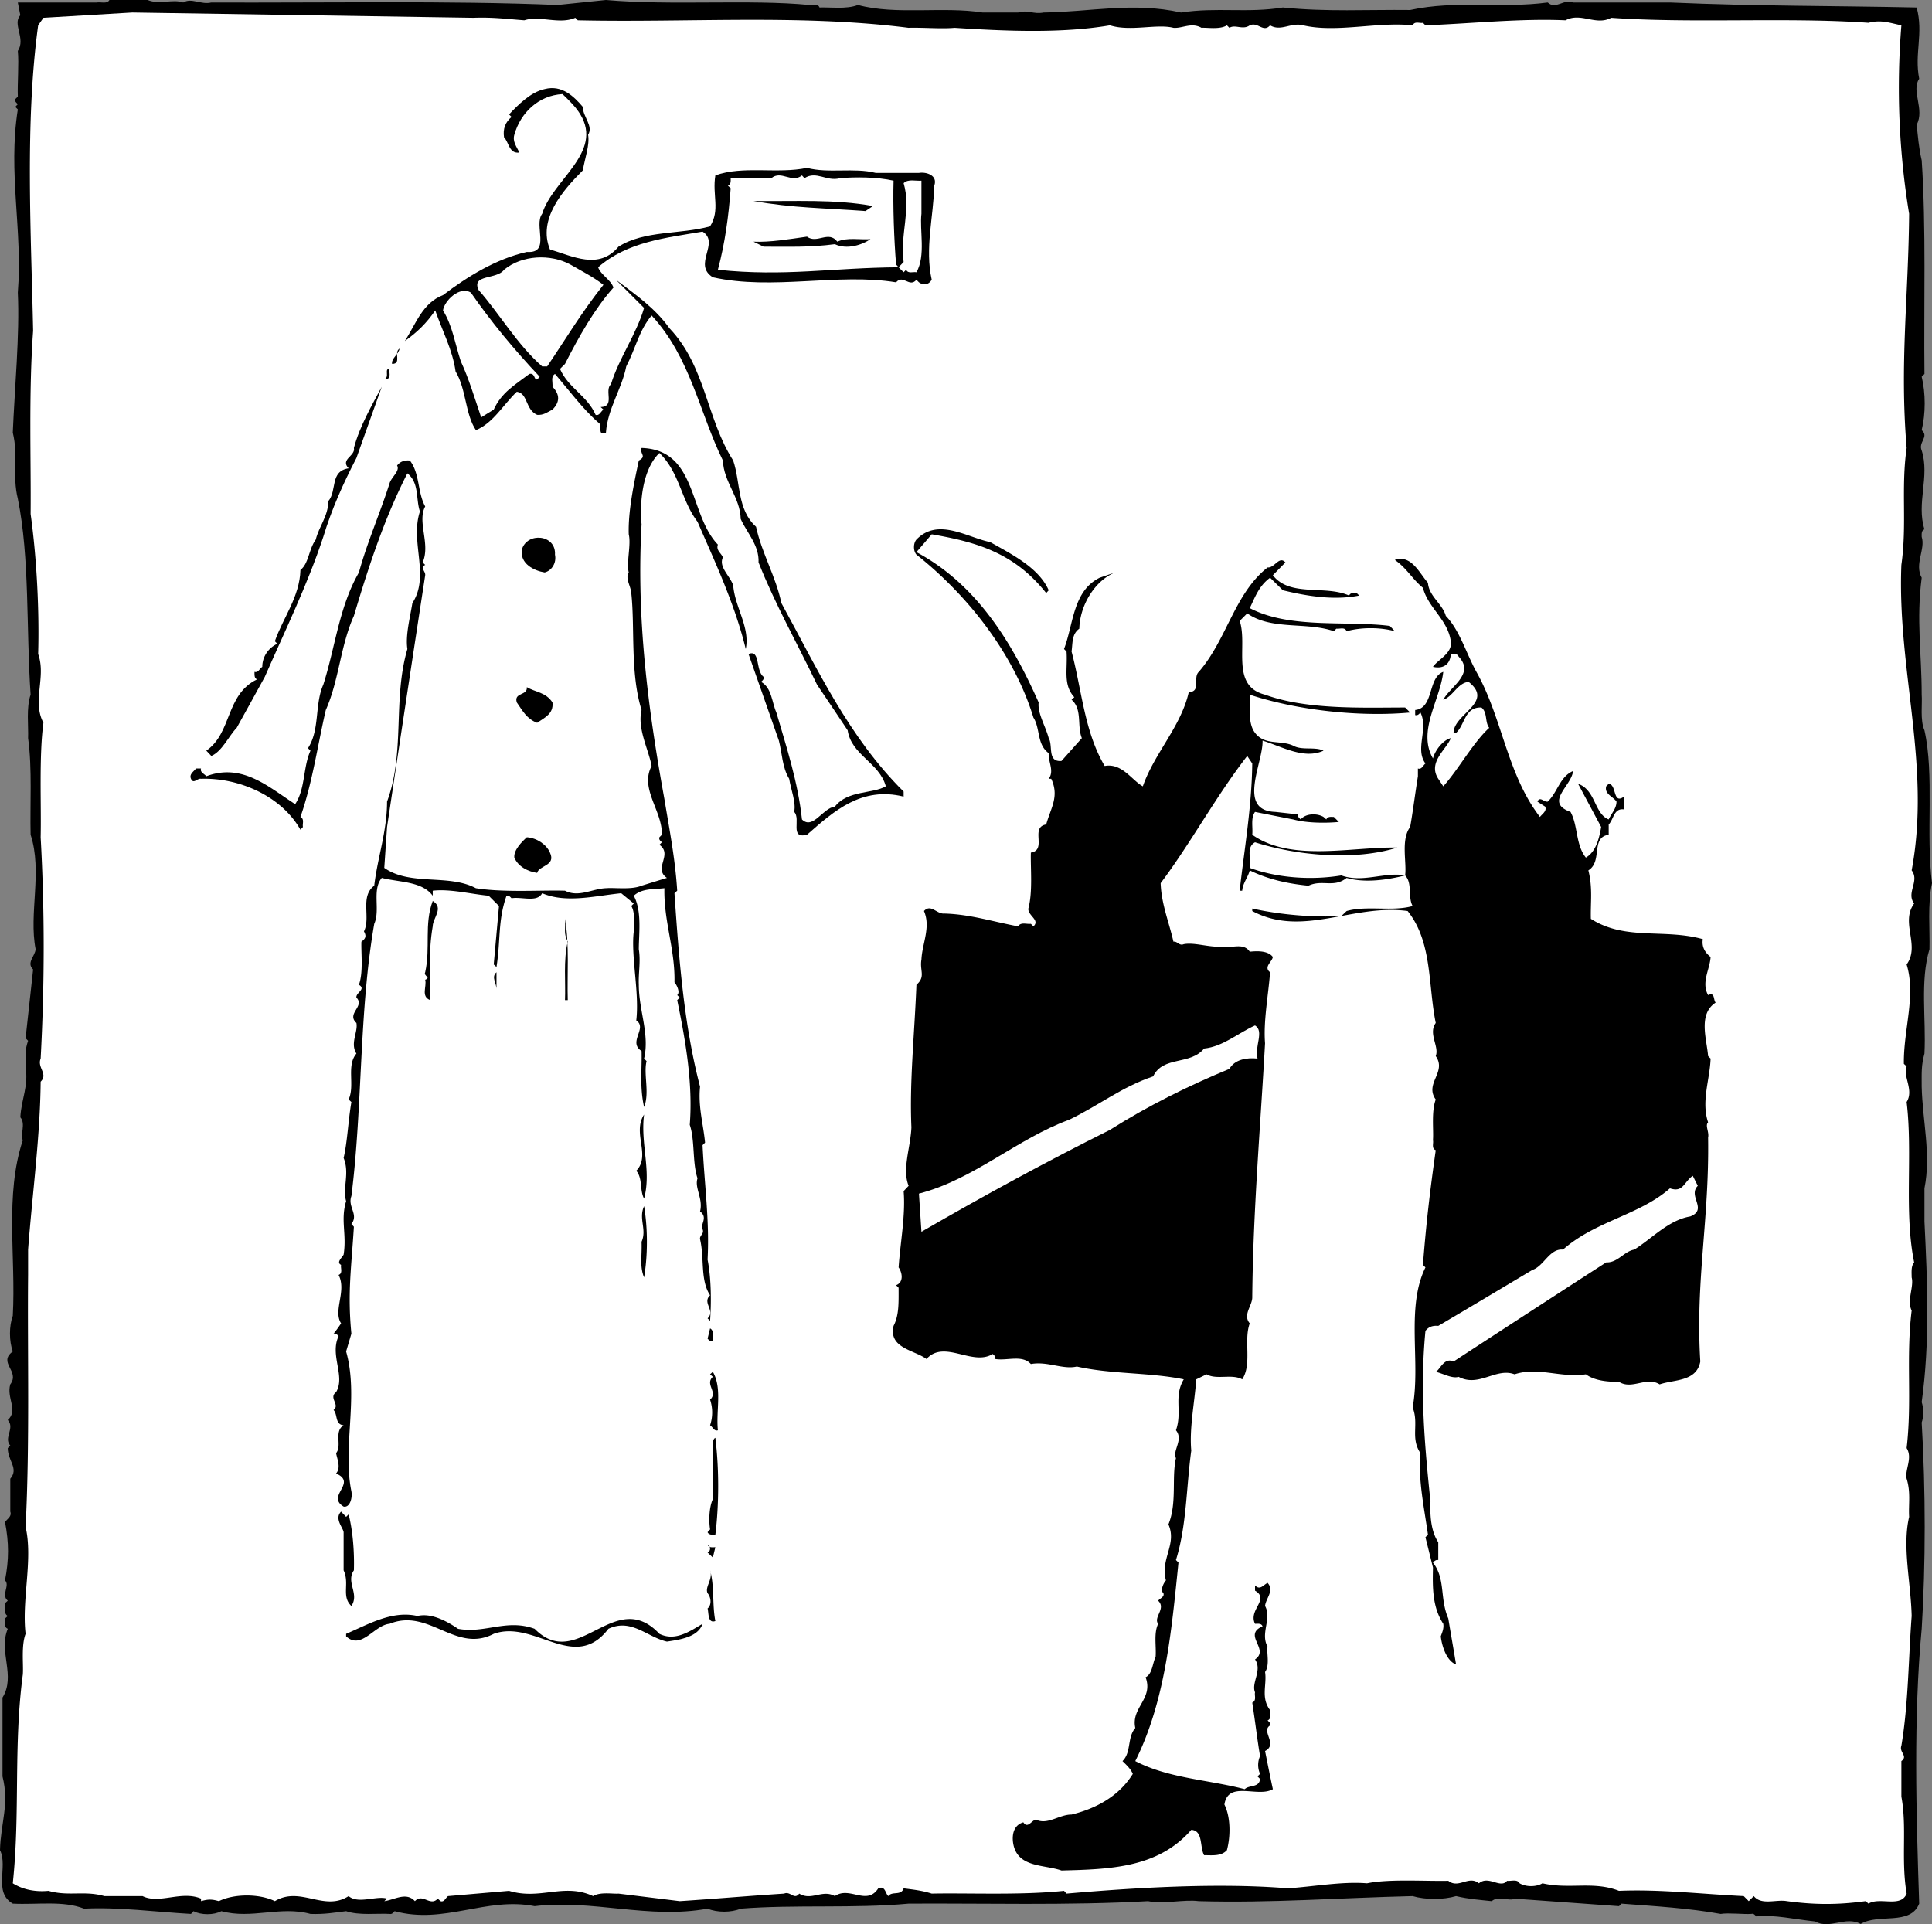
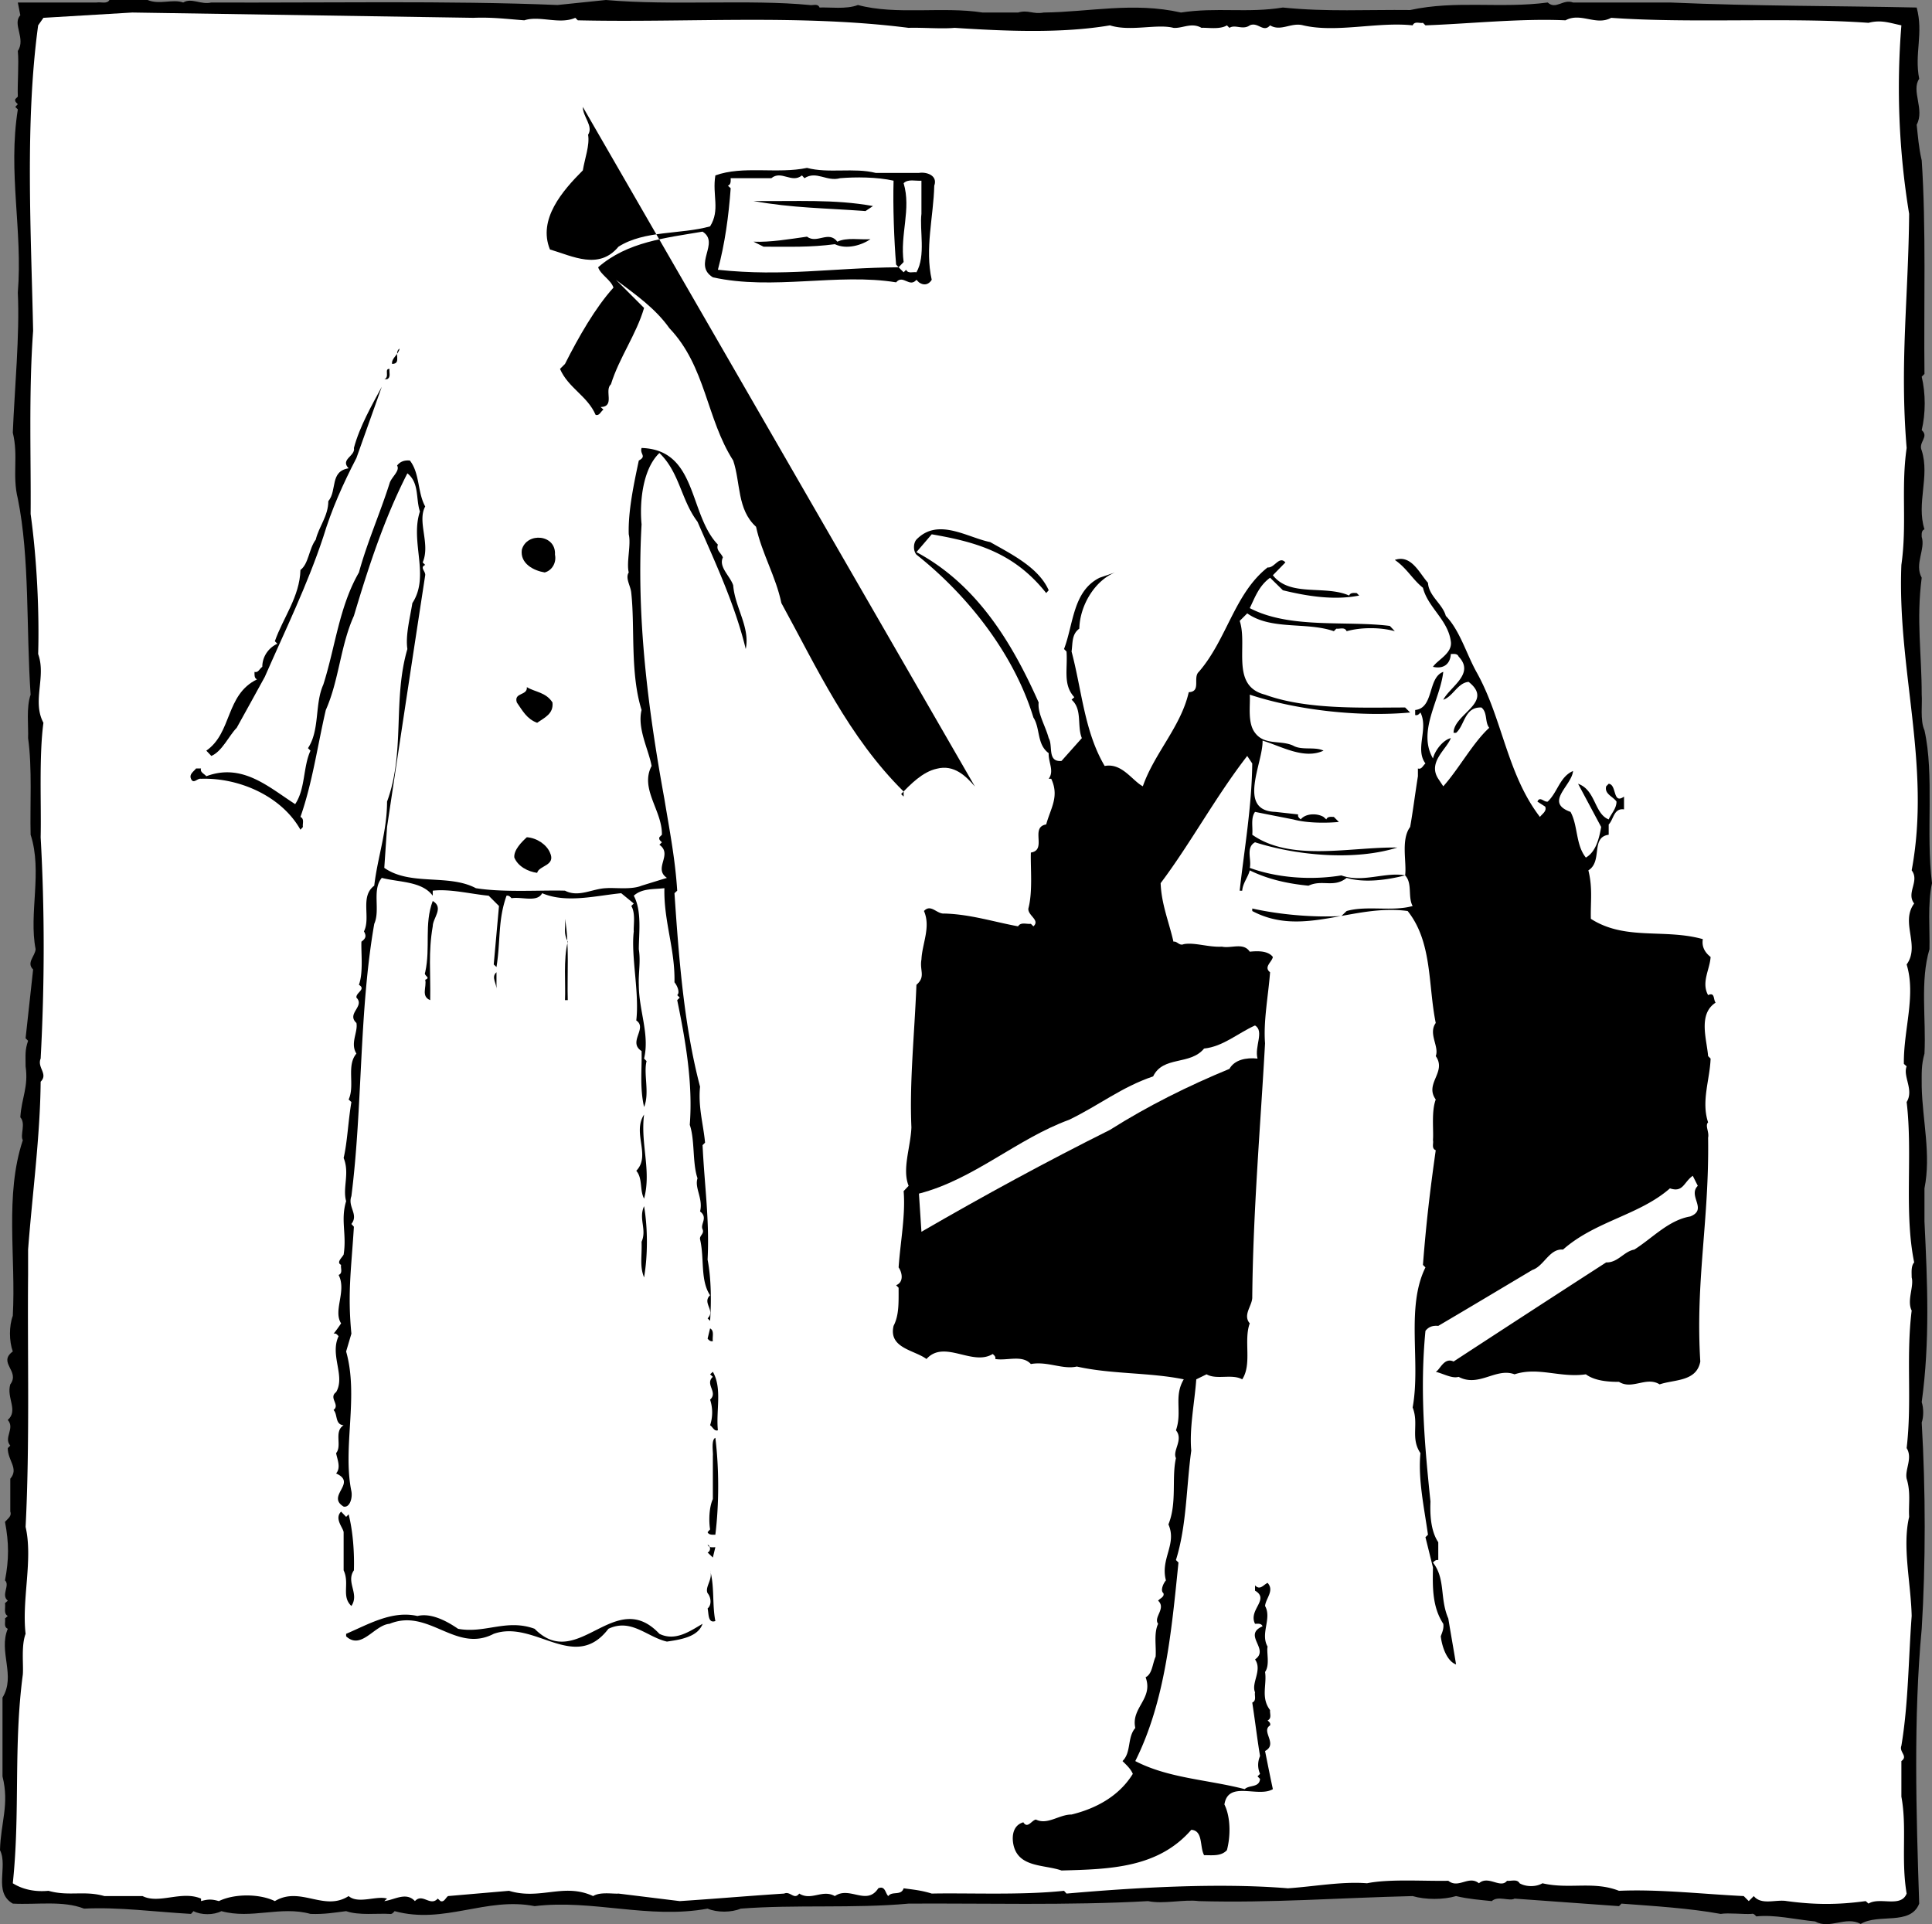
<svg xmlns="http://www.w3.org/2000/svg" width="256.539" height="255.534">
  <rect width="100%" height="100%" fill="#808080" stroke="none" />
  <path d="M14.531 0h5.067c1.597.664 3.3-.168 4.73.332 1.102-.668 2.367.332 3.735 0 14.433.066 31.695-.266 45.96.332L80.457 0c8.766.766 19.098-.102 27.031.664.434.102 1.098-.266 1.332.336 1.301-.066 3.567.266 5.102-.336 5.066 1.367 11.23.168 16.562 1h4.7c1.367-.398 1.968.27 3.402 0 6.066-.066 11.898-1.43 18.23 0 4.73-.73 8.797.102 13.532-.664 5.832.598 11.23.266 16.898.332 6.098-1.332 12-.168 18.266-1 1.097 1 2.031-.5 3.363 0h12.867c11.465.5 22.2.434 32.762.668.934 3.465-.332 6.098.336 9.465-1.102 1.601.765 4.066-.336 6.098.168 1.5.27 3.035.668 4.734.601 8.867.266 19.332.367 28.363l-.367.367c.531 2.2.531 4.899 0 7.098 1.031.902-.5 1.602 0 2.7 1.101 3.468-.734 7 .367 10.468-.434.164-.367.664-.367 1 .531 1.633-1 3.629 0 5.43-.734 5.668 0 9.968 0 15.53.101 1.204-.234 3.403.367 4.735 1.332 5.934.164 13.7 1 20.297-.601 2.703-.266 6.235-.336 8.77-1.265 4.23-.43 9.23-.664 13.863-.434 1.598-.367 2.531-.367 4.398.101 4.465 1.266 9.032.367 13.5v4.399c.399 8.2.734 15.965-.367 23.996.266.77.266 1.969 0 2.7.531 8.968.531 18.866 0 27.398-1.102 11.734-.734 24.5-.332 36.496-1.168 2.968-5.402 1.265-7.766 2.699-2.035-1.098-4.066.77-6.066-.332-2.633-.266-5.434-.934-7.801-.668-.168-.164-.332-.434-.668-.332-1 .066-3.031-.168-4.062 0-4.204-.766-8.77-1.031-13.168-1.367l-.332.336c-4.668-.336-9.235-.668-13.868-1-.664.398-2.199-.434-3.03.332-1.536-.168-3.067-.266-4.735-.668-1.7.5-4.067.5-5.766 0-9.863.234-18.762.933-28.394.668-1.934-.266-4.735.433-6.735 0-10.398.597-22.496.265-31.797.332-7.265.668-15.03.101-22.297.668-1.265.53-3.132.53-4.398 0-7.832 1.433-15.3-1.266-22.965-.332-6.433-1.27-12 2.464-18.597.664-.168.199-.336.433-.668.367-1.532-.102-4.067.234-5.766-.367-1.602.199-2.867.433-4.734.367-3.965-1.102-7.832.734-11.832-.367-1 .535-2.7.535-3.7 0l-.332.367c-4.734-.266-9.633-.934-14.199-.7-2.8-1.1-6.266-.5-9.465-.667-2.633-1.532-.601-4.899-1.699-7.098.098-3.7 1.266-6.066.332-9.8V225.44c1.8-2.898-.566-6.101.7-9.132-.598-.266-.266-.934-.368-1.368l.367-.332c-.597-.332-.265-1.101-.367-1.699l.367-.336c-.933-.765.336-2.031-.367-2.699.535-2.766.535-4.965 0-7.766.367-.43.934-.765.703-1.363v-4.367c1.164-1.367-.336-2.367-.336-4.066l.336-.333c-.933-1.035.664-2.3-.336-3.402 1.434-1.265-.199-2.933.336-4.73 1.332-1.77-1.703-2.868.332-4.368-.5-1.367-.5-3.402 0-4.734.434-7.797-1.101-15.996 1.332-23.328-.398-.668.434-2.203-.332-3.035.168-2.633 1.098-4 .7-6.766 0-1.535-.102-2.133.331-3.398l-.332-.336c.332-3.031.668-6.063 1-9.133-.933-.898.266-1.766.332-2.695-.933-4.735.934-10.301-.664-15.2-.101-3.902.23-8.8-.336-12.832.067-1.535-.265-4.066.336-5.77-.601-8.694-.101-18.163-1.699-26.026-.77-3.102.098-5.668-.668-8.766.235-5.766.934-13.031.668-18.598.664-8.3-1.336-15.898 0-24.332l-.336-.332.336-.367c-.168-.168-.433-.336-.336-.668l.336-.332c-.07-1.703.164-4.398 0-6.066 1.098-1.633-.77-3.567.332-4.735L2.367.332h10.465c.598-.098 1.367.234 1.7-.332" />
  <path fill="#fff" d="M62.86 2.367c2.53-.101 4.5.164 6.765.332 2.031-.668 4.664.598 6.766-.332l.332.332c14.632.332 29.5-.832 43.93 1 1.699-.066 4.402.164 6.1 0 6.665.434 14.196.766 20.63-.332 2.699.863 6.234-.234 8.433.332 1.2.098 2.368-.765 3.73 0 .669-.066 2.434.266 3.368-.332l.336.332c.766-.5 1.766.332 2.7-.332 1.097-.5 1.796 1.031 2.698 0 1.434.863 2.801-.433 4.399 0 4.398 1.031 9.898-.5 14.531 0 .27-.601.934-.234 1.367-.336l.332.336c6.168-.234 12.602-.933 18.598-.668 2.035-1.101 4.035.766 6.066-.332 10.735.766 23.434-.101 34.164.664 1.668-.433 2.766 0 4.368.336a103.43 103.43 0 0 0 1.03 25.028c-.097 11.234-1.265 19.832-.331 31.097-.766 5.399.066 10.133-.7 15.531-.566 13.934 3.965 26.633 1.368 40.563 1.097 1.434-.77 2.969.332 4.402-1.867 2.532.832 5.567-1 8.098 1.265 4.133-.434 8.7-.367 13.2l.367.331c-.531 1.332 1 3.133 0 4.735.832 6.93-.367 14.597 1 21.296-.434.5-.332 1.332-.332 2 .332 1.2-.668 3.067 0 4.399-.77 6.265.066 12-.668 18.265.832 1.333-.266 2.868 0 4.067.566 1.832.234 3.367.332 5.066-.934 3.965.234 8.766.336 13.164-.434 5.766-.434 11.664-1.367 17.23-.332.868.933 1.368 0 2.036v4.73c.765 4.067-.067 8.368.699 12.868-.766 1.933-3.567.398-5.067 1.332l-.367-.332c-3.699.5-6.73.5-10.465 0-1.433-.266-3.367.597-4.398-.668l-.668.668-.668-.668c-5.496-.266-11.262-.934-16.562-.7-3.399-1.332-6.602-.168-10.165-1-.835.5-2.167.5-3.035 0-.332-.601-1.097-.265-1.668-.332-.863 1.098-2.464-.77-3.73.332-1.367-1.101-2.7.766-4.067-.332-3.199.067-7.867-.27-10.796.332-3.301-.265-7.036.434-10.5.668-9.368-.77-20.598-.066-29.399.7l-.332-.368c-5.668.602-12.597.266-17.566.368-1.367-.434-2.531-.536-3.73-.7-.337 1.032-1.536.332-2.036 1.032-.398-.332-.398-1.434-1.332-1.032-1.535 2.368-3.8-.336-5.766 1.032-1.667-.934-3.101.668-4.734-.332-.668.898-1.168-.368-2 0-5.098.332-8.797.668-13.863 1l-8.133-1c-.668.066-2.434-.266-3.367.332-3.899-1.801-7 .566-11.168-.7l-8.098.7c-.332.234-.5.836-1 .668l-.367-.332c-1 1.097-2-.77-3.031.332-1.168-1.266-2.7-.168-4.067 0l.368-.332c-1.368-.434-3.833.765-5.102-.336-3.266 2.101-6.398-1.367-9.797.668-2.035-1-5.398-1-7.433 0-.934-.266-1.434-.266-2.368 0v-.332c-2.597-1.102-5.566.765-7.765-.336h-5.067c-2.699-.766-4.73.066-7.43-.7-1.769.168-3.402-.167-4.734-1 1-9.464.067-18.164 1.332-27.73.102-1.332-.234-3.8.367-5.398-.53-4.567 1-9.868 0-14.2.567-10.964.235-23.129.332-33.46v-3.368c.567-7.433 1.602-15.031 1.668-22.297 1.036-1.035-.5-1.867 0-3.07.536-9.965.536-19.762 0-29.394.102-4.235-.234-10.735.368-15.2-1.536-2.867.398-6.097-.7-9.133.164-5.566-.168-12.597-1-18.597.067-7.266-.27-16.031.332-24.328-.265-12.934-1.101-27.633.668-40.563l.7-1 11.796-.703 45.297.703" />
-   <path d="M77.39 14.2c0 1.331 1.434 2.53.7 3.698.234 1.368-.434 3.133-.7 4.73-2.699 2.7-6 6.5-4.367 10.5 3.036.9 6.5 2.767 9.102-.366 3.465-2.2 8.2-1.598 12.164-2.7 1.367-2.199.266-4.132.7-6.765 3.632-1.332 8.265-.168 12.167-1 2.864.766 6.23-.067 9.13.668h5.734c1-.168 2.535.332 2.035 1.7-.102 4.132-1.27 8.362-.336 12.495-.434.703-1.098.77-1.7.336l-.331-.336c-.934 1.102-1.77-.765-2.7.336-7.703-1.266-16.398 1.098-24.332-.668-2.734-1.7 1-4.566-1.367-6.066-4.898.836-9.965 1.336-13.867 4.734.336 1 1.703 1.664 2.035 2.7-2.434 2.699-4.633 6.566-6.434 10.132l-.664.664c1.098 2.535 3.633 3.567 4.73 6.102.5.164.669-.434 1.036-.7l-.367-.335c1.965-.067.433-2.2 1.367-3.032 1.098-3.535 3.363-6.597 4.398-10.132L81.79 37.16c2.7 2.035 5.234 3.8 7.102 6.434 4.832 5.066 4.898 12 8.464 17.566 1 2.965.5 6.5 3.036 8.797.765 3.535 2.632 6.602 3.363 10.133 4.734 8.633 8.898 17.765 16.234 25.031v.668c-5.566-1.367-9.203 1.867-12.832 5.066-2.367.598-.77-2.101-1.703-3.035.27-1.265-.433-2.965-.664-4.398-.934-1.531-.934-3.399-1.367-5.067-1.332-3.8-2.7-7.699-4.031-11.5 1.597-.664.898 2.2 2 3.036.097.332-.168.5-.336.664 1.433.77 1.433 2.734 2.035 4.066 1.363 4.668 2.863 9.234 3.398 14.2 1.434 1.433 2.766-1.532 4.367-1.7 1.7-2.2 5-1.668 6.766-2.7-.836-3.132-4.566-4.132-5.066-7.433-1.367-2.031-2.7-4.066-4.067-6.066-2.601-5.434-5.566-10.664-7.765-16.23.097-2.301-1.535-3.899-2.368-5.766-.066-2.867-2.265-4.899-2.367-7.766-3.133-6.402-4.297-13.668-9.465-19.265-1.699 2.035-2.101 4.332-3.367 6.765-.597 3.035-2.465 5.567-2.699 8.8-1.266.5-.332-1.034-1.035-1.366-2.031-1.766-4.031-4.469-5.73-6.434-.602.367-.266 1.098-.333 1.7 1 1.035 1 2.035 0 3.035-.703.363-1.203.765-2.035.699-1.597-.7-1.199-2.867-2.699-3.067-1.8 1.7-3.133 4.164-5.434 5.098-1.433-2.133-1.265-5.43-2.699-7.797-.398-2.867-1.765-5.398-2.699-8.101-1.168 1.703-2.367 2.867-4.035 4.066 1.5-2.363 2.367-5.066 5.066-6.098 3.203-2.433 7-4.8 11.133-5.734 3.234.234.867-3.566 2.035-5.066 1.367-4.497 8.133-8.13 5.067-13.196-.602-1-1.5-1.867-2.368-2.703-3.132.168-5.566 2.434-6.398 5.402-.27.934.332 1.598.664 2.368-1.367.164-1.367-1.336-2.031-2.036-.168-1.101.164-2 1-2.699l-.336-.332c1.203-1.27 2.867-2.969 4.734-3.367 2.301-.602 3.899 1 5.067 2.367" />
+   <path d="M77.39 14.2c0 1.331 1.434 2.53.7 3.698.234 1.368-.434 3.133-.7 4.73-2.699 2.7-6 6.5-4.367 10.5 3.036.9 6.5 2.767 9.102-.366 3.465-2.2 8.2-1.598 12.164-2.7 1.367-2.199.266-4.132.7-6.765 3.632-1.332 8.265-.168 12.167-1 2.864.766 6.23-.067 9.13.668h5.734c1-.168 2.535.332 2.035 1.7-.102 4.132-1.27 8.362-.336 12.495-.434.703-1.098.77-1.7.336l-.331-.336c-.934 1.102-1.77-.765-2.7.336-7.703-1.266-16.398 1.098-24.332-.668-2.734-1.7 1-4.566-1.367-6.066-4.898.836-9.965 1.336-13.867 4.734.336 1 1.703 1.664 2.035 2.7-2.434 2.699-4.633 6.566-6.434 10.132l-.664.664c1.098 2.535 3.633 3.567 4.73 6.102.5.164.669-.434 1.036-.7l-.367-.335c1.965-.067.433-2.2 1.367-3.032 1.098-3.535 3.363-6.597 4.398-10.132L81.79 37.16c2.7 2.035 5.234 3.8 7.102 6.434 4.832 5.066 4.898 12 8.464 17.566 1 2.965.5 6.5 3.036 8.797.765 3.535 2.632 6.602 3.363 10.133 4.734 8.633 8.898 17.765 16.234 25.031v.668l-.336-.332c1.203-1.27 2.867-2.969 4.734-3.367 2.301-.602 3.899 1 5.067 2.367" />
  <path fill="#fff" d="m106.488 23.297.332.367c1.602-1.035 2.934.5 4.735 0 2-.168 4.898-.168 7.097.332-.097 3.367.067 7.934.336 11.133l.332.367.668-.7c-.5-3.698 1.032-7 0-10.468.598-.598 1.598-.266 2.364-.332v4.399c-.266 2.167.601 5.566-.664 7.765-.434-.098-1.102.235-1.368-.332l-.332.332-.668-.664c-8.867.066-15.132 1.266-23.996.332.93-3.465 1.43-7.098 1.7-10.832l-.368-.332c.434-.168.367-.668.367-1h5.399c1.332-1.102 2.7.734 4.066-.367" />
  <path d="m115.918 27.363-.996.668c-5.402-.402-9.734-.402-14.867-1.336 5.668.067 10.73-.265 15.863.668m-4.73 4.735c1.265-.602 2.964-.235 4.398-.336-1.098.765-3.133 1.433-4.73.668-3.301.433-5.903.332-9.465.332l-1.336-.664c2.199.097 4.734-.336 7.101-.668 1.332 1 2.864-.868 4.031.668" />
-   <path fill="#fff" d="M80.125 37.828c-2.969 3.734-5 7.2-7.469 10.832h-.664c-3.3-2.867-5.668-7-8.433-10.133-1.032-2.132 2.433-1.367 3.367-2.699 2.367-1.965 6.164-2.133 8.797-.7 1.5.868 3.035 1.634 4.402 2.7m-17.598 1.035c2.7 3.899 5.766 7.598 9.13 11.164-.833 1.098-.43-.601-1.364-.367-1.934 1.465-3.703 2.465-4.734 4.735l-1.668 1.03c-.864-2.53-1.598-5.066-2.7-7.433-.765-2.297-1.097-4.73-2.367-6.765.168-1.266 2.203-3.297 3.703-2.364" />
  <path d="M52.059 48.328c-.098-.766.836-1.2 1-2.035-.832.5.336 2.035-1 2.035m-.332.664c-.102.434.234 1.102-.332 1.367h-.368c.766-.265-.066-1.43.7-1.367m-1.032 2.368c-1.101 3.132-2.265 6.331-3.367 9.464-1.766 3.403-3.3 6.836-4.398 10.469-2.102 6.363-5.067 12.43-7.77 18.598-1.265 2.296-2.465 4.5-3.73 6.765-1 1-1.934 3.133-3.367 3.735l-.668-.704c3.433-2.367 2.535-7.433 6.734-9.464-.399-.168-.332-.668-.332-1 .5.168.664-.434 1.031-.668 0-1.364.832-2.532 2-3.067l-.332-.332c1.098-3.133 3.297-5.898 3.399-9.465 1.101-.832 1.101-2.765 2.035-4.035.398-1.699 1.664-3.133 1.664-5.097 1.199-1.434.168-3.965 2.699-4.368-1.164-1.199.934-1.632.7-2.699.769-2.898 2.437-5.765 3.702-8.133" />
  <path d="M95.324 72.324c-.27.766.43 1.102.664 1.7-.597 1.265.934 2.433 1.367 3.699.235 2.968 2.266 5.566 1.668 8.468-1.433-5.933-4.132-11.668-6.402-16.898-2.2-2.902-2.363-6.535-5.062-9.133-2.301 2.2-2.637 6.766-2.368 9.465-.703 12.398.832 24.398 3.032 36.496.668 4.067 1.433 7.934 1.699 12.164l-.363.336c.597 8.797 1.265 17.563 3.398 25.695-.27 2.7.434 4.965.664 7.434l-.332.332c.266 5.5.934 9.965.668 15.2.5 2.566.5 5.765.332 8.132l-.332-.332c1.098-1.035-.77-2.035.332-3.066-1.332-2-.734-4.903-1.332-7.434-.102-.5.598-.734.332-1.332-.332-.703.766-1.535-.332-2.367.434-1.7-.766-3.133-.336-4.399-.7-2.035-.332-5.066-1.031-7.101.433-5.5-.567-11.23-1.668-16.563l.336-.336-.336-.332c.402-.332 0-1.27-.363-1.699.097-4.398-1.438-8.101-1.336-12.5-1.434.168-2.965 0-4.067 1 1.102 2.031.668 5.067.668 7.102.266 1.695-.066 3.129 0 4.73 0 3.399 1.465 6.598.7 9.797l.331.336c-.433 1.7.434 4.234-.332 6.098-.601-2.7-.265-5-.332-7.434-1.867-1.2.832-3.031-.703-4.062.434-3.7-.73-8.536-.332-11.832-.066-.668.266-2.434-.332-3.368l.332-.332-1.668-1.367c-3.398.332-7.297 1.367-10.496 0-.668 1.266-2.699.434-4.066.664-.168-.164-.336-.398-.668-.332-1.168 3.3-.766 5.934-1.332 9.465l-.367-.332.699-7.766-1.367-1.367c-2.434-.234-5.133-.933-7.43-.668v.668c-1.434-1.933-4.402-1.765-6.766-2.367-1.336 1.602-.168 4.234-1 6.102-2.035 11.664-1.535 24.328-3.035 36.16-.531 1.433 1 2.433 0 3.699l.332.367c-.332 5.465-.863 8.766-.332 14.2l-.7 2.366c1.7 6-.5 12.73.7 18.563.168.867-.2 2.203-1.031 2.035-2.367-1.433 1.863-3.133-1-4.398.664-.77.164-1.836 0-2.7.832-1-.336-2.867 1-3.703-1.168-.097-.77-1.43-1.336-2.03.902-.7-.7-1.602.336-2.368 1.266-2.133-.867-4.899.332-7.434-.168-.164-.332-.43-.668-.332.234-.265.668-.867 1-1.367-1.098-1.7.77-4.297-.332-6.43.601-.234.234-.937.332-1.336-.664-.332.102-.933.336-1.367.433-2.699-.434-4.566.332-7.097-.5-1.766.5-3.7-.332-5.735.5-2.133.598-4.898 1.031-7.43l-.367-.335c.867-1.864-.332-4.5 1.035-6.098-.867-1.367.234-2.867 0-4.066-1.367-1.266 1.164-2.2 0-3.368-.101-.664 1.332-1.101.332-1.699.602-1.668.27-4.23.332-5.73.602-.438.668-.77.336-1.367.934-1.836-.566-4.633 1.367-6.067.43-3.734 1.7-7.2 1.7-11.168 2.433-6.598.73-13.531 2.699-20.262-.266-1.8.332-4.066.664-6.101 2.367-3.633-.332-8.098 1-12.164-.563-1.7-.063-3.801-1.664-5.067-3.067 6-5.164 12.43-7.102 18.93-1.797 3.969-1.965 8.535-3.73 12.5-1.102 4.734-1.766 9.633-3.367 14.2.566.265.234.933.332 1.331l-.332.368c-2.532-4.5-8.2-6.934-13.2-6.766-.5-.102-1 .766-1.332 0-.265-.602.332-.934.668-1.367h.664c-.164.5.434.699.7 1.03 4.8-1.796 8.265 1.435 11.8 3.704 1.367-2.035 1.032-4.898 2.032-7.101l-.332-.333c1.601-2.433.867-5.832 2.035-8.433 1.597-5 2.097-10.332 4.73-14.899 1.102-4.03 2.8-7.832 4.067-11.832.234-.832 1.433-1.664 1-2.367.433-.566 1.03-.73 1.699-.664 1.332 1.7 1 4.23 2.035 6.098-1.102 2.035.73 4.969-.336 7.433l.336.332c-.766.336.066.836 0 1.368a9865.309 9865.309 0 0 0-5.066 33.43l-.368 5.433c3.465 2.434 8.532.766 12.164 2.7 3.735.6 8.735.234 11.832.331 1.801.934 3.633-.265 5.434-.332 1.168-.101 3.367.235 4.734-.332 1.098-.336 2.266-.703 3.368-1.035-1.868-1.266.832-3.098-1-4.398l.332-.333c-.168-.167-.434-.335-.332-.667l.332-.333c.066-3.199-2.97-6.101-1.368-9.132-.398-2.2-1.933-4.97-1.332-7.434-1.535-4.898-.867-11-1.367-15.531-.066-.934-.836-1.969-.336-2.735-.332-1.332.336-3.699 0-5.066-.097-3.031.668-6.664 1.336-9.797 1.098-.601.098-.836.367-1.668 7.43.235 6.23 8.766 10.133 12.832m43.926 6.066-.332.368c-4.234-5.332-9.2-6.766-15.2-7.801l-2.03 2.367c8.097 4.332 12.765 12.164 16.23 19.965-.168 1.434.898 3.102 1.332 4.734.602 1-.23 3.2 1.7 3.032l2.702-3.032c-.668-1.632.098-3.836-1.367-5.101l.367-.332c-1.535-1.668-.867-3.7-1.035-6.067l-.332-.332c1.266-3.3 1.164-7.699 4.73-9.468l2.036-.7c-2.7 1.102-4.668 4.399-4.735 7.465-1.03.735-.867 1.934-1.03 3.035 1.366 5.133 1.698 10.633 4.398 15.2 2.3-.434 3.632 1.933 5.066 2.699 1.531-4.399 5.066-7.934 6.098-12.5 1.699-.067.5-1.934 1.336-2.7 3.73-4.3 4.73-10.398 9.132-13.863.93.098 1.532-1.601 2.364-.668l-1.664 1.7c2.265 2.933 6.898 1.265 10.132 2.699.164-.434.664-.332 1-.332l.332.332c-3.367.668-7 .066-10.132-.7l-1.7-1.667c-1.5 1.101-2 2.601-2.699 4.035 5.332 2.8 12.863 1.633 18.598 2.367l.664.7c-1.93-.536-4.465-.536-6.399 0-.265-.602-.933-.266-1.367-.337l-.332.336c-3.633-1.265-8.297-.101-11.5-2.367l-1 1c1.102 3.3-1.265 8.633 3.367 9.797 5.567 2.035 13.036 1.703 18.598 1.703l.668.664c-6.5.602-14.797-.23-21.297-2.367.098 1.367-.336 3.734.7 5.066 1.265 1.703 3.433.934 5.066 1.703 1.164.664 2.867.098 4.031.664-2.598 1.204-5.566-.566-8.098-1.332.098 2.934-3.464 9.301 1.7 9.465l3.03.336c-.097.332.169.5.337.664.664-.832 2.2-.832 3.031-.332l.367.332c.168-.433.668-.332 1-.332l.668.668c-1.699.164-4.234.164-6.066-.336-1.7-.332-3.399-.664-5.067-1-.601.836-.265 2.035-.367 3.035 5.168 3.633 13.031 1.598 19.266 1.7-5.567 1.765-13.266 1.097-18.899-.7-1.265.7-.433 2.297-.699 3.399 3.633 1.332 8.133 1.664 12.164 1 2.801 1.031 5.832-.5 8.465 0 .234-1.7-.598-4.734.668-6.434.332-1.832.668-4.465 1.031-6.734v-1.031c.5.168.668-.399 1-.664-1.43-1.938.434-4.57-.664-6.77-.168.168-.336.434-.699.336v-.668c2.531-.266 1.633-4.3 3.73-5.066-.433 3.8-3.464 7.867-1.367 11.5.27-1.102 1.368-2.47 2.368-2.7-.567 1.5-3.098 3.2-1.665 5.399l.665 1c2.035-2.266 3.968-5.832 6.101-7.766-.601-.765-.203-2.035-1.035-2.699-2.266-.102-2.2 2.367-3.367 3.363h-.332c0-2.53 5.465-4.03 2-6.765-1.434.101-2.102 1.968-3.367 2.367.933-1.766 4.234-3.434 2.035-5.73-.168-.438-.668-.337-1.035-.337-.067 1.266-.899 2.036-2.368 1.7.602-.934 2.633-1.801 2.368-3.399-.399-2.867-3.032-4.465-3.7-7.097-1.433-1.168-2.132-2.602-3.734-3.7 2.203-.77 3.3 1.832 4.402 3.032.098 1.765 1.934 2.8 2.367 4.398 1.864 1.934 2.7 4.965 4.063 7.434 3.469 6.168 4.035 13.53 8.434 19.265.336-.433.933-.765.703-1.367l-1.035-.668c.332-.765.867.102 1.367 0 1.332-1.265 1.597-3.297 3.363-4.062-.164 1.964-3.863 4.164-.332 5.43 1 1.831.668 4.367 2.035 6.066 1.332-.766 1.766-2.532 2.031-4.067l-3.066-5.734c2.367.836 2.133 3.969 4.066 4.734.332-.765 1.036-1.433 1.036-2.367-.434-.664-1.637-1-1.368-2.031l.332-.336c1.102.102.5 2.8 2.036 1.703v1.7c-1.368-.2-1.368 1.331-2.036 2v1.366c-2.433.333-.765 3.532-2.699 4.73.598 2.368.266 4.302.332 6.435 4.567 2.933 9.735 1.265 14.867 2.699-.168 1 .266 1.765 1.032 2.367-.098 1.664-1.266 3.367-.332 5.066.933-.433.668.598 1 1-2.368 1.532-1.168 4.899-1 7.098l.332.332c-.098 2.8-1.266 5.668-.332 8.469-.434.433.168 1.265 0 2.031.168 10.965-1.7 19-1.036 29.73-.5 2.7-3.464 2.368-5.398 3.036-1.766-1.102-3.633.765-5.398-.336-1.2 0-3.133-.067-4.399-1-3.402.5-6.336-1.032-9.469 0-2.464-.934-4.73 1.77-7.43.336-.866.265-2.034-.434-3.034-.668.566-.266 1.101-1.965 2.367-1.368 6.734-4.398 13.5-8.796 20.265-13.164 1.532.067 2.368-1.468 3.73-1.699 2.434-1.535 4.536-3.902 7.434-4.402 2.368-.934-.367-2.7 1-4.067l-.668-1.332c-1.199.836-1.265 2.266-3.03 1.668-4.067 3.567-9.9 4.332-14.2 8.133-1.8-.168-2.531 2.2-4.066 2.7-4.133 2.464-8.364 5-12.497 7.43-.703-.063-1.27.1-1.703.667-.765 7.965-.097 15.3.668 22.664-.066 1.602 0 3.867 1.035 5.402v2.364c-.335-.067-.535.168-.703.332 1.703 2.203.868 4.734 2.036 7.433.332 2.036.699 4.067 1.03 6.102-1.198-.434-1.863-2.3-2.03-3.734.167-.5.433-1 .332-1.664-1.434-2.204-1.434-4.735-1.368-7.47-.332-1.331-.664-2.698-1-4.03l.336-.333c-.5-3.566-1.336-7.367-1-10.832-1.367-2.035-.168-3.867-1.035-6.066 1.102-6-.933-13.266 1.7-18.598l-.333-.336c.434-5.597.934-9.796 1.7-15.23-.598-.234-.266-.898-.368-1.332.102-1.367-.23-3.8.368-5.402-1.532-2.133 1.5-3.633 0-5.766.5-1.266-1.032-2.965 0-4.398-1.032-5.067-.434-10.735-3.73-14.868-7.267-.996-13.935 3.57-20.634 0v-.332c3.735.832 8.133 1.2 11.832 1l.7-.668c2.703-.765 6.066.102 8.765-.664-.664-1.199 0-3.035-1-4.066-2.367.598-5.332 1.031-7.765.332-1.7 1.367-3.231.168-5.067 1.035-2.797-.27-5.43-.867-7.797-2.035-.234.934-.933 1.7-1 2.7h-.336c.57-5.231 1.602-11.063 1.668-16.895l-.668-1c-4.23 5.464-7.531 11.629-11.496 16.894.098 2.77 1.098 5.133 1.7 7.77.5-.102.765.597 1.367.332 1.433-.27 3.265.433 5.066.332 1.266.265 2.863-.602 3.7.668.698-.067 2.366-.235 3.066.699-.102.664-1.27 1.332-.368 2.031-.234 3.102-.902 6.5-.668 9.434-.597 10.832-1.597 22.332-1.699 33.828-.066 1.101-1.265 2.27-.332 3.367-.836 2.27.332 5.402-1 7.434-1.367-.766-3.402.101-4.734-.668l-1.367.668c-.23 3.133-.934 6.5-.664 9.465-.668 4.832-.602 9.964-2.036 14.53l.336.333c-.937 9.234-1.77 18.433-5.734 26.367 4.398 2.297 9.7 2.465 14.531 3.73.602-.597 1.934-.164 2.035-1.363l-.336-.336.336-.332a2.906 2.906 0 0 1 0-2.367c-.336-1.934-.668-4.73-1.035-7.098.602-.27.266-.933.367-1.367-.535-1.265 1-2.933 0-4.367 2-1.367-1.699-3.23 1-4.398-.168-.434-.668-.332-1-.332-.933-1.868 2-3.235 0-4.403v-.699c.668.7 1.098-.066 1.668-.332.93 1.031-.234 2.031-.336 3.066.934 1.664-.664 3.633.336 5.399-.168.765.332 2.433-.336 3.367.266 1.7-.597 3.398.668 5.066-.066.434.266 1.098-.332 1.368.164.164.43.332.332.664-1.265.765 1.098 2.468-.668 3.398.336 1.668.668 3.367 1.036 5.066-1.97 1.168-5.934-1.199-6.434 2.036.832 1.668.832 4.199.332 6.066-.766.832-1.934.664-3.031.664-.602-1.098-.102-3.266-1.7-3.367-4.402 5.07-10.8 5.234-17.234 5.402-2.363-.832-5.93-.332-6.43-3.699-.167-1.203.165-2.367 1.364-2.7.566.9 1.101-.269 1.668-.366 1.535.765 3.066-.668 4.734-.668 3.133-.766 6.266-2.368 8.133-5.399-.27-.668-.867-1.199-1.367-1.699 1.199-1.168.597-3.133 1.699-4.398-.602-2.704 2.434-3.868 1.367-6.735.899-.433.899-1.8 1.332-2.734.098-1.434-.265-3.098.332-4.363-.664-.868 1.102-2.036 0-3.07.266-.333.867-.497.703-.997-.437-.336-.035-1.27.332-1.703-.77-2.867 1.5-4.797.332-7.43 1.168-2.867.399-6.168 1-8.8-.5-1 1.036-2.434 0-3.7.868-2.465-.332-4.465 1.036-6.765-4.567-.934-9.633-.668-14.2-1.7-1.867.434-3.898-.734-6.101-.332-1.164-1.27-3.133-.402-4.73-.668.097-.332-.169-.5-.333-.667-2.703 1.667-6.433-1.965-8.8.667-1.602-1.199-5.067-1.433-4.368-4.402.735-1.43.668-3.031.668-5.062l-.332-.336c1.098-.434.766-1.766.332-2.364.235-3.402.934-6.933.668-10.132l.664-.704c-.898-2.199.266-5.128.368-7.765-.266-6.063.398-12.164.668-18.93 1.265-1.101.398-1.867.664-3.367.101-2.133 1.265-4.3.336-6.434.93-.996 1.699.434 2.699.336 3.465.098 6.531 1.098 9.797 1.7.367-.602 1.101-.266 1.699-.333l.336.333c.933-.833-.77-1.434-.668-2.368.601-2.265.265-5.398.332-7.43 2.203-.335-.164-3.367 2.035-3.734.602-2.199 1.766-3.699.668-6.066h-.336c.77-1.031-.066-2.2 0-3.399-1.598-1.168-1.098-3.27-2.031-4.734-2.434-8-8.266-15.867-15.531-21.633-.434-.5-.434-1.5 0-2 2.867-2.965 6.765-.265 9.796.336 2.801 1.598 6.434 3.367 7.766 6.399" />
  <path d="M73.691 73.656c.235 1.102-.433 2.133-1.367 2.367-1.433-.234-3.3-1.164-3.031-3.03.664-2.368 4.566-2.036 4.398.663M73.36 93.29c.163 1.5-1.036 2-2.036 2.698-1.367-.5-1.933-1.597-2.699-2.699-.434-1.367 1.434-.867 1.332-2.035 1.102.668 2.535.668 3.402 2.035m-.336 19.934c.836 1.765-1.464 1.695-1.699 2.695-1.199-.164-2.531-.832-3.031-2.031-.102-1 1-2.102 1.664-2.7 1.367.098 2.633 1 3.066 2.036M57.46 123.02c-.6 3.464-.269 6.097-.335 9.8-1.266-.5-.434-1.77-.664-2.703.832-.332-.27-.5 0-1 .73-3.297-.168-6.363 1-9.465 1.531.903 0 2.266 0 3.368m17.929 9.8h-.367c.102-2.203-.234-5.402.368-7.765-.602-1.203-.266-1.602-.368-3.035.602 3.367.266 7.597.368 10.8m-9.465-1.336c.066-.867-.766-1.699 0-2.367v2.367" />
  <path fill="#fff" d="M166.98 140.582c-1.53-.164-3.066.168-3.73 1.367-5.5 2.266-10.8 4.903-15.867 8.102-8.465 4.23-16.563 8.633-25.031 13.531l-.332-5.066c7.265-1.868 13-7.266 19.93-9.801 4.066-1.965 6.933-4.332 11.167-5.766 1.332-2.765 4.899-1.433 6.766-3.699 2.531-.266 4.465-2.031 6.765-3.066 1.266.765-.101 2.8.332 4.398" />
  <path d="M85.523 159.184c-.601-1.102-.168-2.7-1.035-3.7 1.969-2.035-.566-5 1.035-7.468-.5 3.902 1 7.468 0 11.168m0 10.464c-.601-1.5-.265-2.699-.332-4.734.73-1.664-.433-3.031.332-4.73.5 2.964.5 6.53 0 9.464m9.133 8.465c-.367.067-.535-.168-.699-.332l.332-1.367c.602.332.266 1.102.367 1.7m.668 11.831c-.5.168-.668-.433-1.035-.668a5.38 5.38 0 0 0 0-3.398c1.102-1-.734-2.031.367-3.031l-.367-.336.367-.332c1.266 2.199.399 5.133.668 7.765m-.336 1c.5 4.067.5 8.801 0 12.868-.332 0-.867.066-1.031-.336l.332-.368c-.168-1-.168-2.863.367-4.03v-5.766c.067-.333-.265-2.102.332-2.368M46.293 201.11c.602 2.367.77 5.234.7 7.433-1.098 1.602.769 3.102-.333 4.734-1.367-1.27-.2-2.968-1.031-4.734v-5.066c-.066-.598-1.27-1.797-.336-2.73l.668.698.332-.336m48.695 4.368-.332 1.367-.699-.668c.434-.164.434-.863 0-1.031.164.433.7.332 1.031.332m0 9.8c-1.031.368-.867-1.101-1.031-1.668.598-.5.434-1.53 0-2.03-.402-.837.766-1.868.332-3.036.602 2.102.266 4.566.7 6.734m-39.563-.667c1.765-.434 3.8.6 5.398 1.699 3.567.668 6.434-1.368 10.168 0 5.73 5.832 10.633-5.664 16.567.668 2.097 1.03 4.03-.332 5.73-1.332-.601 1.765-2.965 2.097-4.73 2.363-2.637-.598-4.735-3.133-7.77-1.7-4.5 5.899-9.797-1.265-15.23.669-5.067 2.632-8.598-3.47-13.832-1.332-2.032.164-3.735 3.53-5.766 1.664v-.332c2.969-1.266 6.098-3.133 9.465-2.368" />
</svg>